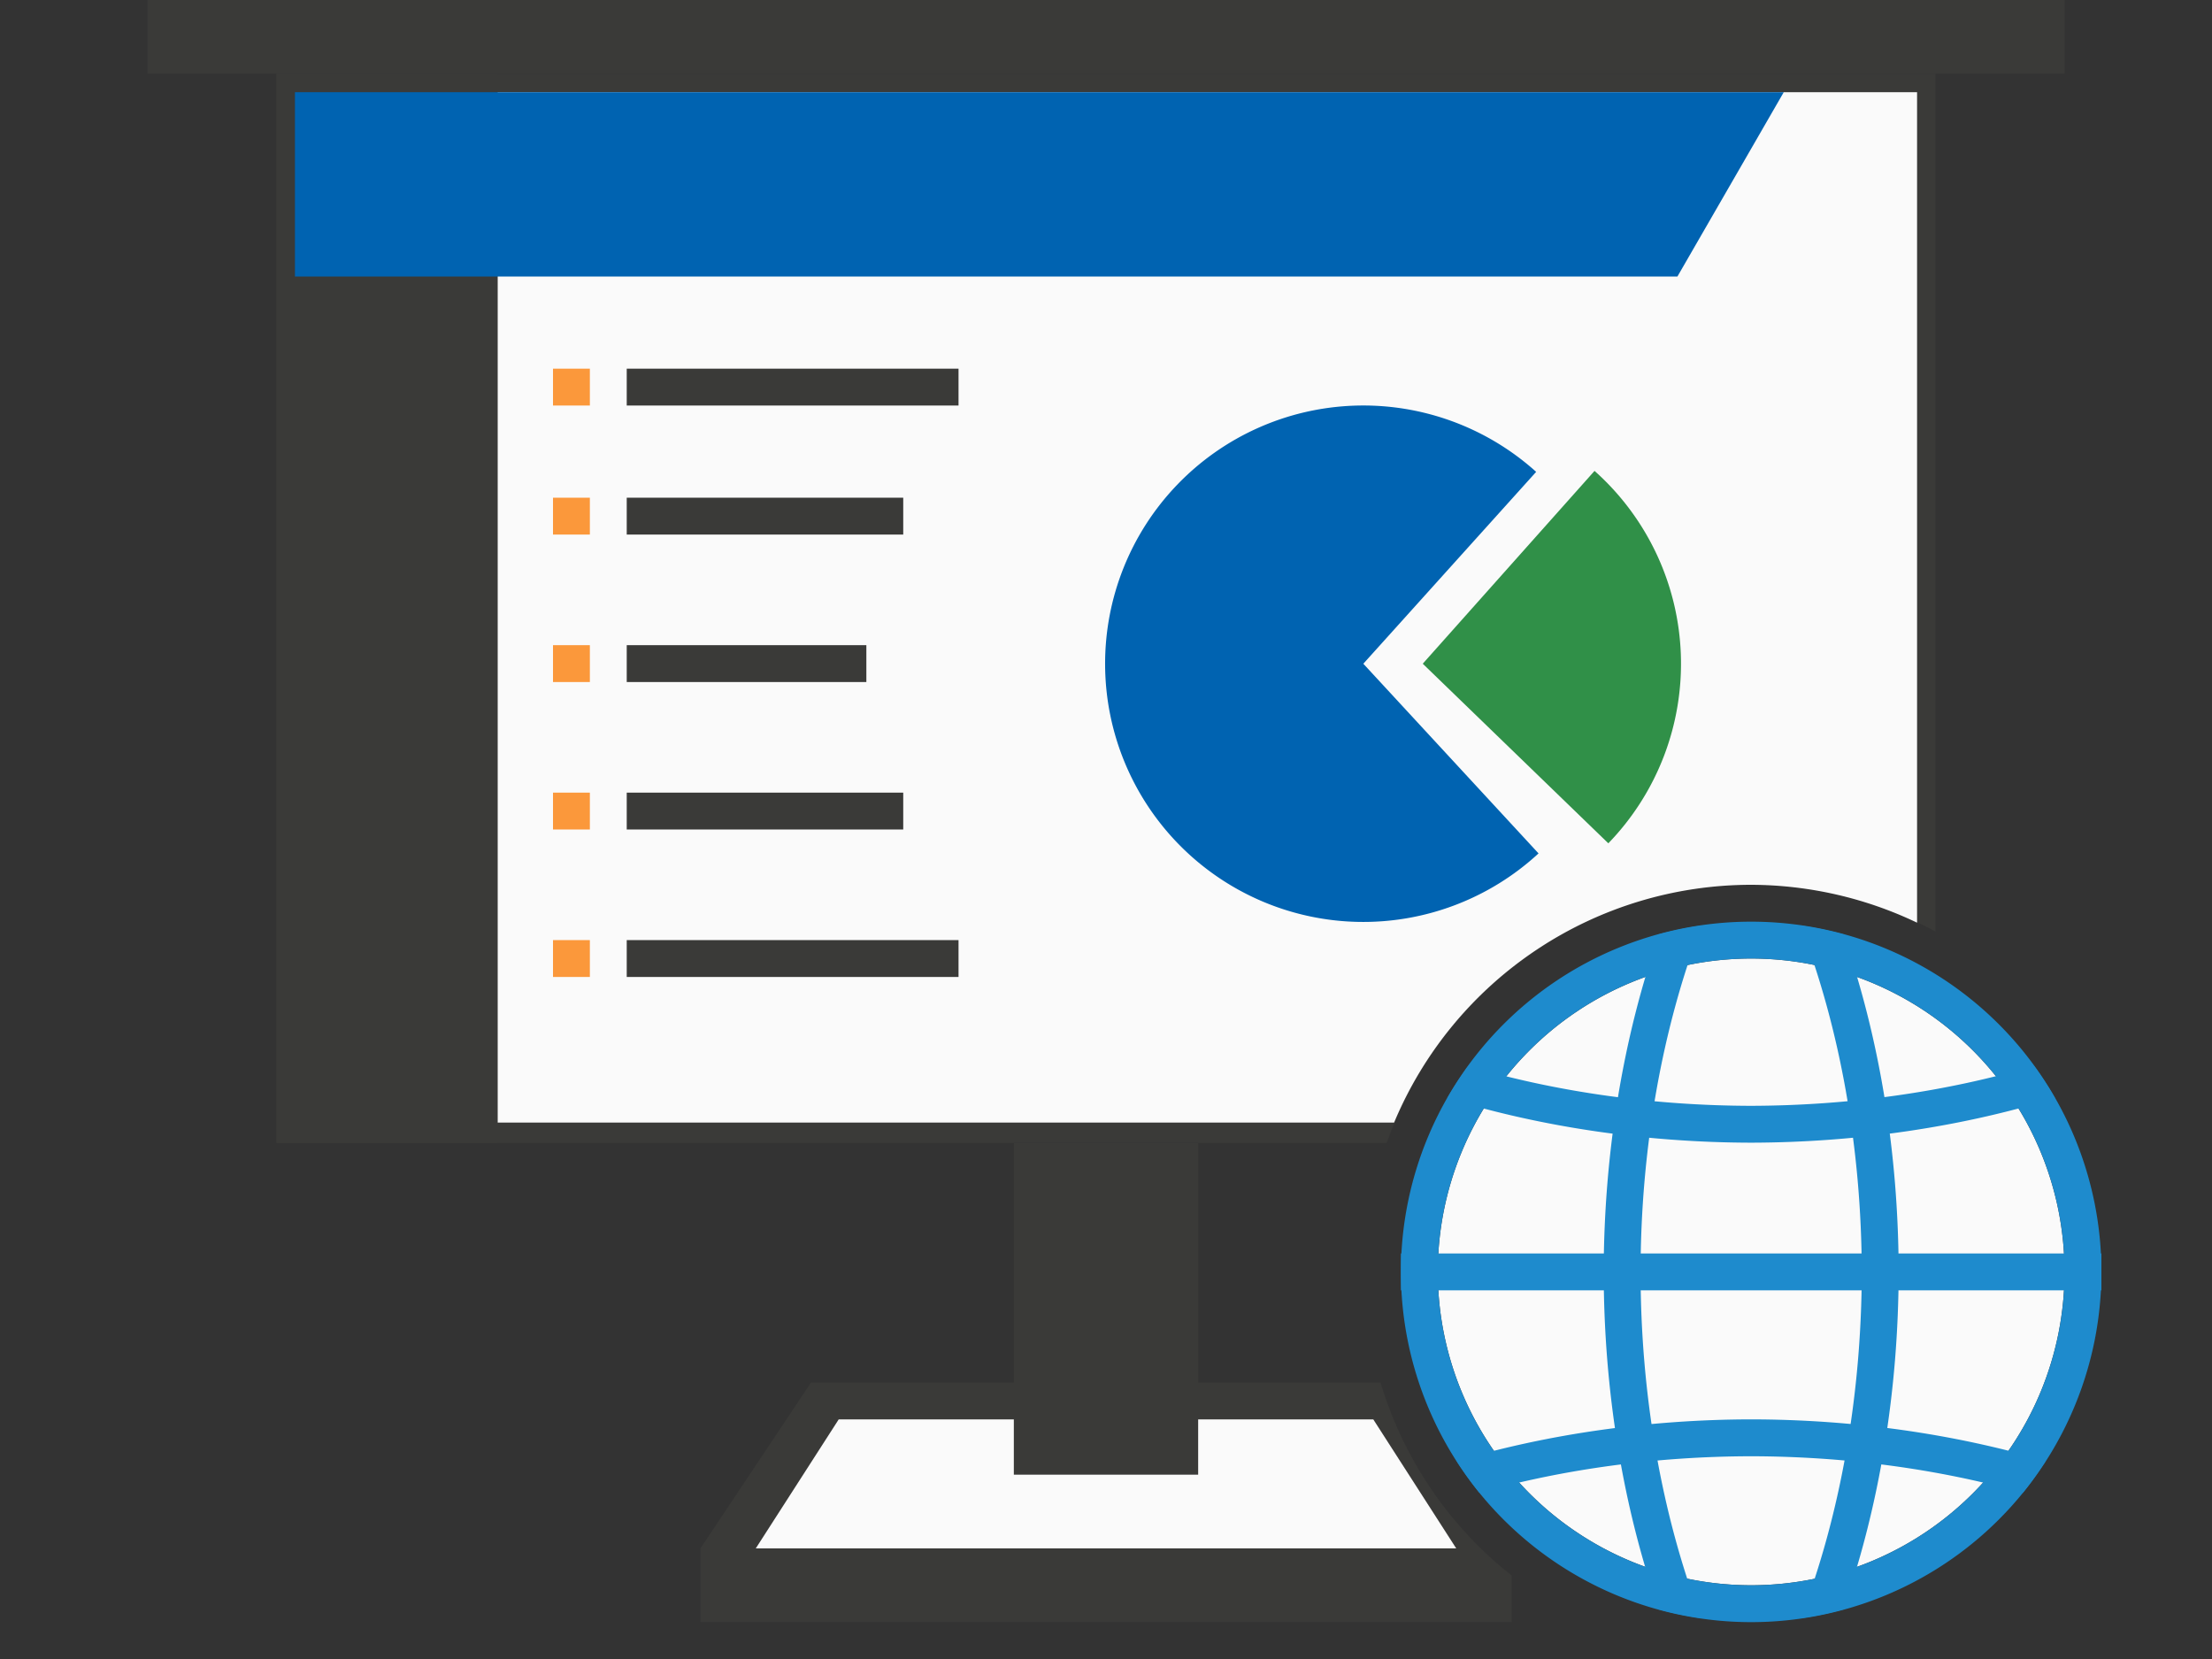
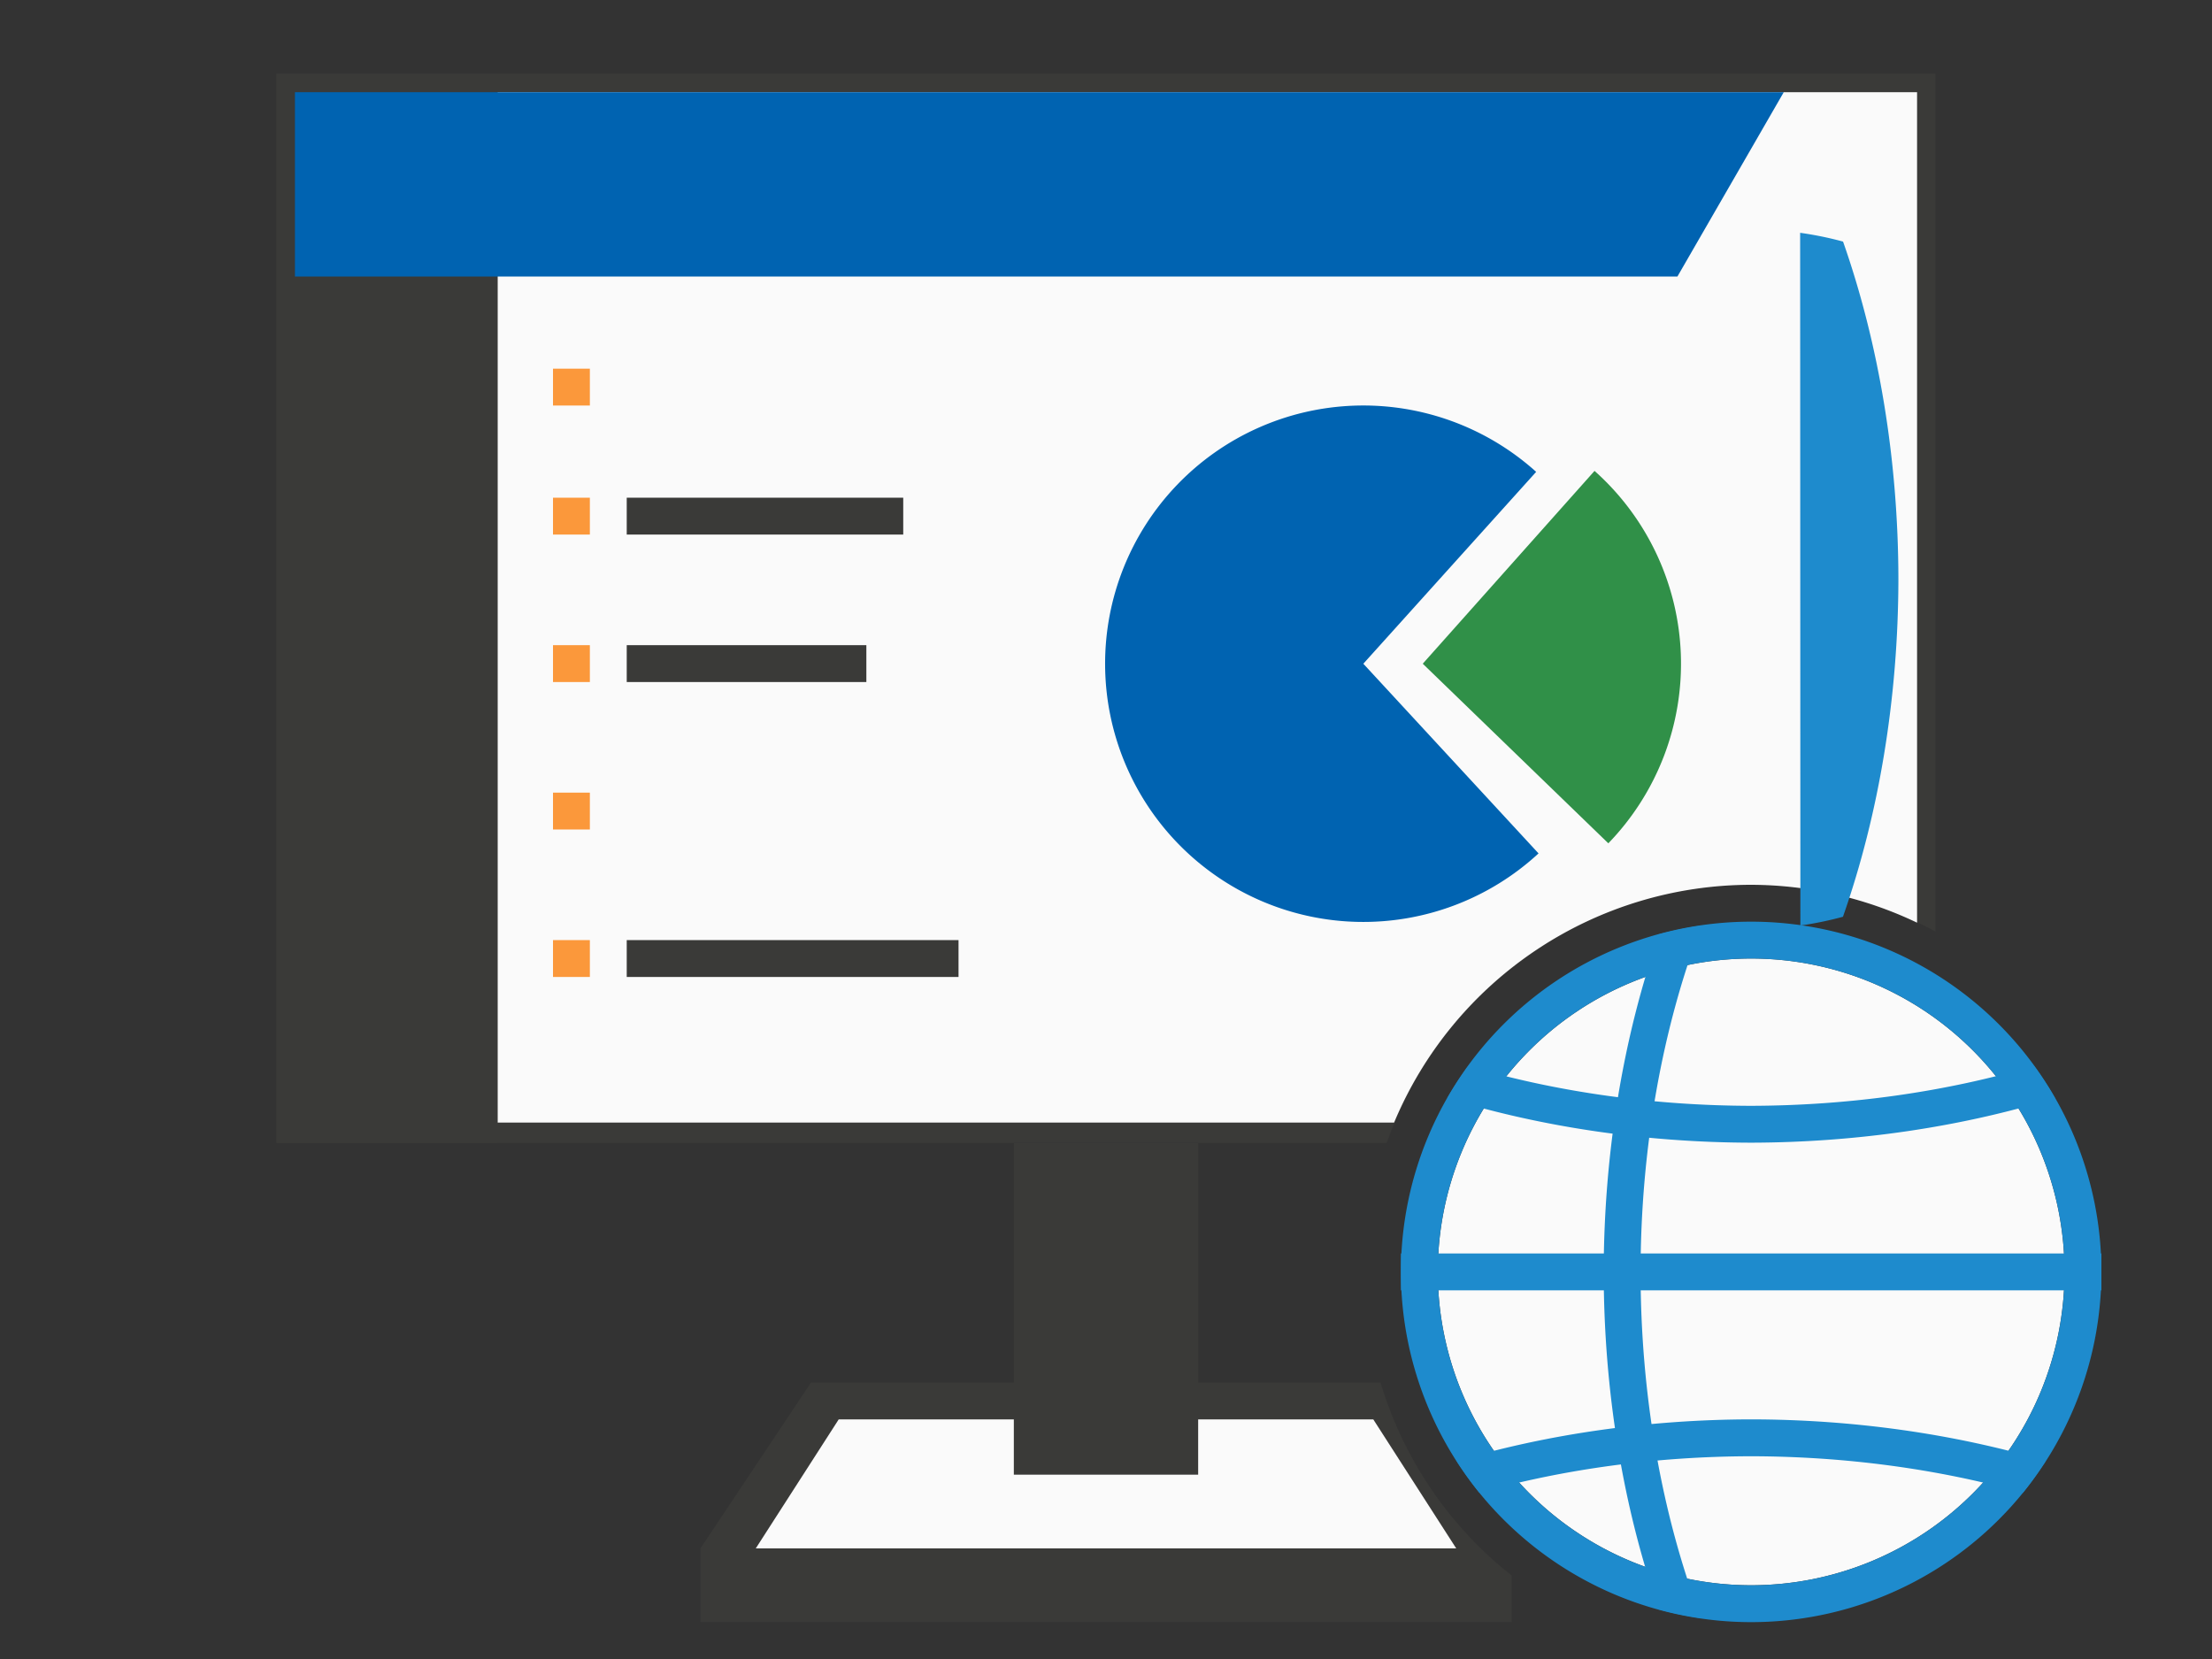
<svg xmlns="http://www.w3.org/2000/svg" height="90" viewBox="0 0 120 90" width="120">
  <rect x="0" y="0" width="120" height="90" fill="#333333" stroke="none" />
  <path d="m44 75-6 9v4h44v-2.535a21 21 0 0 1 -7.107-10.465h-13.893-2zm1.5 2h13.5 2 13.5l4.5 7h-38z" fill="#3a3a38" />
  <path d="m15 4v58h60.229a21 21 0 0 1 19.771-14 21 21 0 0 1 10 2.537v-46.537z" fill="#3a3a38" />
  <path d="m16 5v55.9h59.629a21 21 0 0 1 19.371-12.9 21 21 0 0 1 9 2.055v-45.055z" fill="#fafafa" />
  <path d="m83.465 46.297a14.009 14.009 0 0 1 -19.5-.475 14.009 14.009 0 0 1 -.122-19.505 14.009 14.009 0 0 1 19.493-.719l-9.376 10.409z" fill="#0063b1" />
  <path d="m-87.251 45.749a14.009 14.009 0 0 1 -3.933-10.261 14.009 14.009 0 0 1 4.681-9.942l9.319 10.46z" fill="#309048" transform="scale(-1 1)" />
  <path d="m15 4h12v58h-12z" fill="#3a3a38" />
  <path d="m16 5 80.769-0-5.769 10h-75z" fill="#0063b1" />
  <g fill="#3a3a38">
-     <path d="m34 20h18v2h-18z" />
    <path d="m34 27h15v2h-15z" />
    <path d="m34 35h13v2h-13z" />
-     <path d="m34 43h15v2h-15z" />
    <path d="m34 51h18v2h-18z" />
  </g>
  <path d="m30 20h2v2h-2z" fill="#fb983b" />
  <path d="m30 27h2v2h-2z" fill="#fb983b" />
  <path d="m30 35h2v2h-2z" fill="#fb983b" />
  <path d="m30 43h2v2h-2z" fill="#fb983b" />
  <path d="m30 51h2v2h-2z" fill="#fb983b" />
-   <path d="m8 0h104v4h-104z" fill="#3a3a38" />
  <path d="m45.5 77-4.5 7h38l-4.5-7h-13.5-2z" fill="#fafafa" />
  <path d="m55 62h10v18h-10z" fill="#3a3a38" />
  <g transform="translate(1)">
    <path d="m111 69a17 17 0 0 1 -17 17 17 17 0 0 1 -17-17 17 17 0 0 1 17-17 17 17 0 0 1 17 17z" fill="#fafafa" />
    <g fill="#1e8bcd">
      <path d="m75 68h38v2h-38z" />
      <path d="m94 50a19 19 0 0 0 -19 19 19 19 0 0 0 19 19 19 19 0 0 0 19-19 19 19 0 0 0 -19-19zm0 2a17 17 0 0 1 17 17 17 17 0 0 1 -17 17 17 17 0 0 1 -17-17 17 17 0 0 1 17-17z" />
-       <path d="m96.67 50.209a21 35 0 0 1 3.33 18.791 21 35 0 0 1 -3.316 18.789c.787-.111 1.556-.27 2.309-.475a23 37.215 0 0 0 3.008-18.314 23 37.215 0 0 0 -3.002-18.314c-.759-.207-1.535-.365-2.328-.477z" />
+       <path d="m96.67 50.209c.787-.111 1.556-.27 2.309-.475a23 37.215 0 0 0 3.008-18.314 23 37.215 0 0 0 -3.002-18.314c-.759-.207-1.535-.365-2.328-.477z" />
      <path d="m91.309 50.213c-.782.111-1.548.267-2.297.471a23 37.215 0 0 0 -3.012 18.316 23 37.215 0 0 0 2.994 18.312c.747.204 1.512.361 2.293.473a21 35 0 0 1 -3.287-18.785 21 35 0 0 1 3.309-18.787z" />
      <path d="m109.342 57.822a35 21 0 0 1 -15.352 2.168 35 21 0 0 1 -15.338-2.16c-.408.56-.789 1.139-1.135 1.742a37.215 23 0 0 0 16.473 2.418 37.215 23 0 0 0 16.49-2.42c-.347-.606-.729-1.187-1.139-1.748z" />
      <path d="m94 77a37.215 23 0 0 0 -15.977 2.26c.383.596.791 1.173 1.236 1.721a35 21 0 0 1 14.74-1.98 35 21 0 0 1 14.74 1.98c.447-.549.856-1.129 1.24-1.727a37.215 23 0 0 0 -15.98-2.254z" />
    </g>
  </g>
</svg>